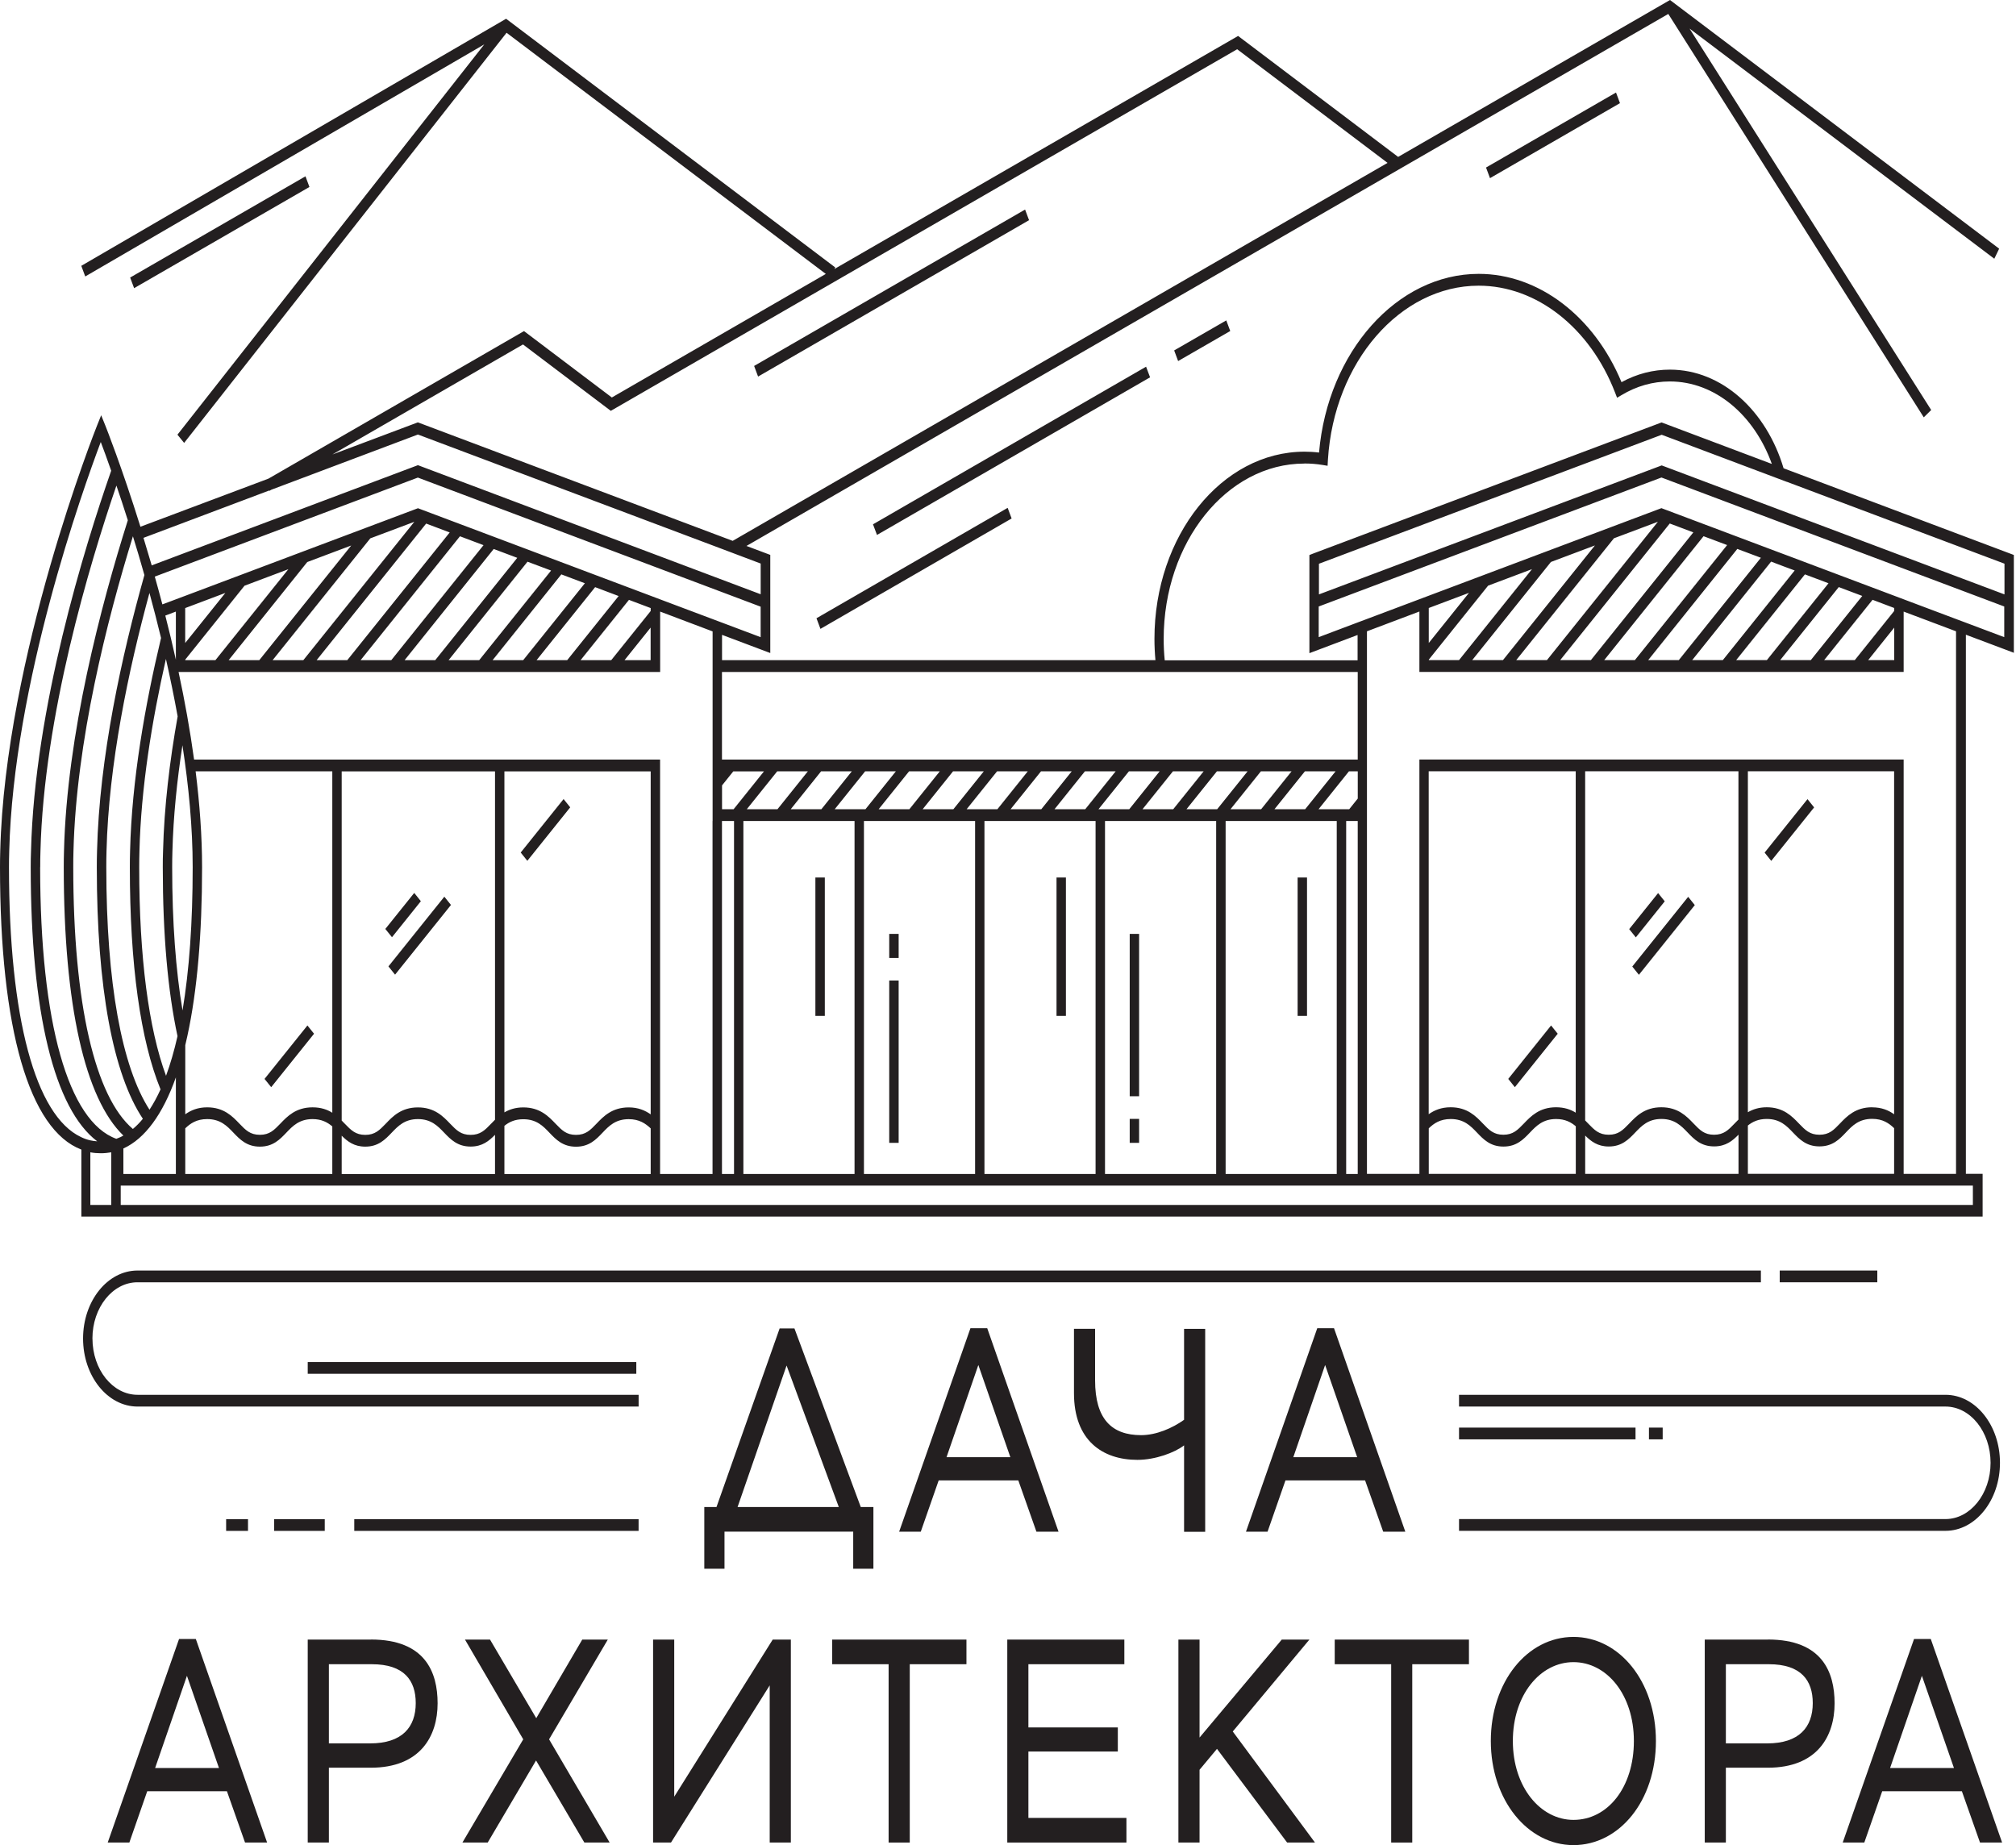
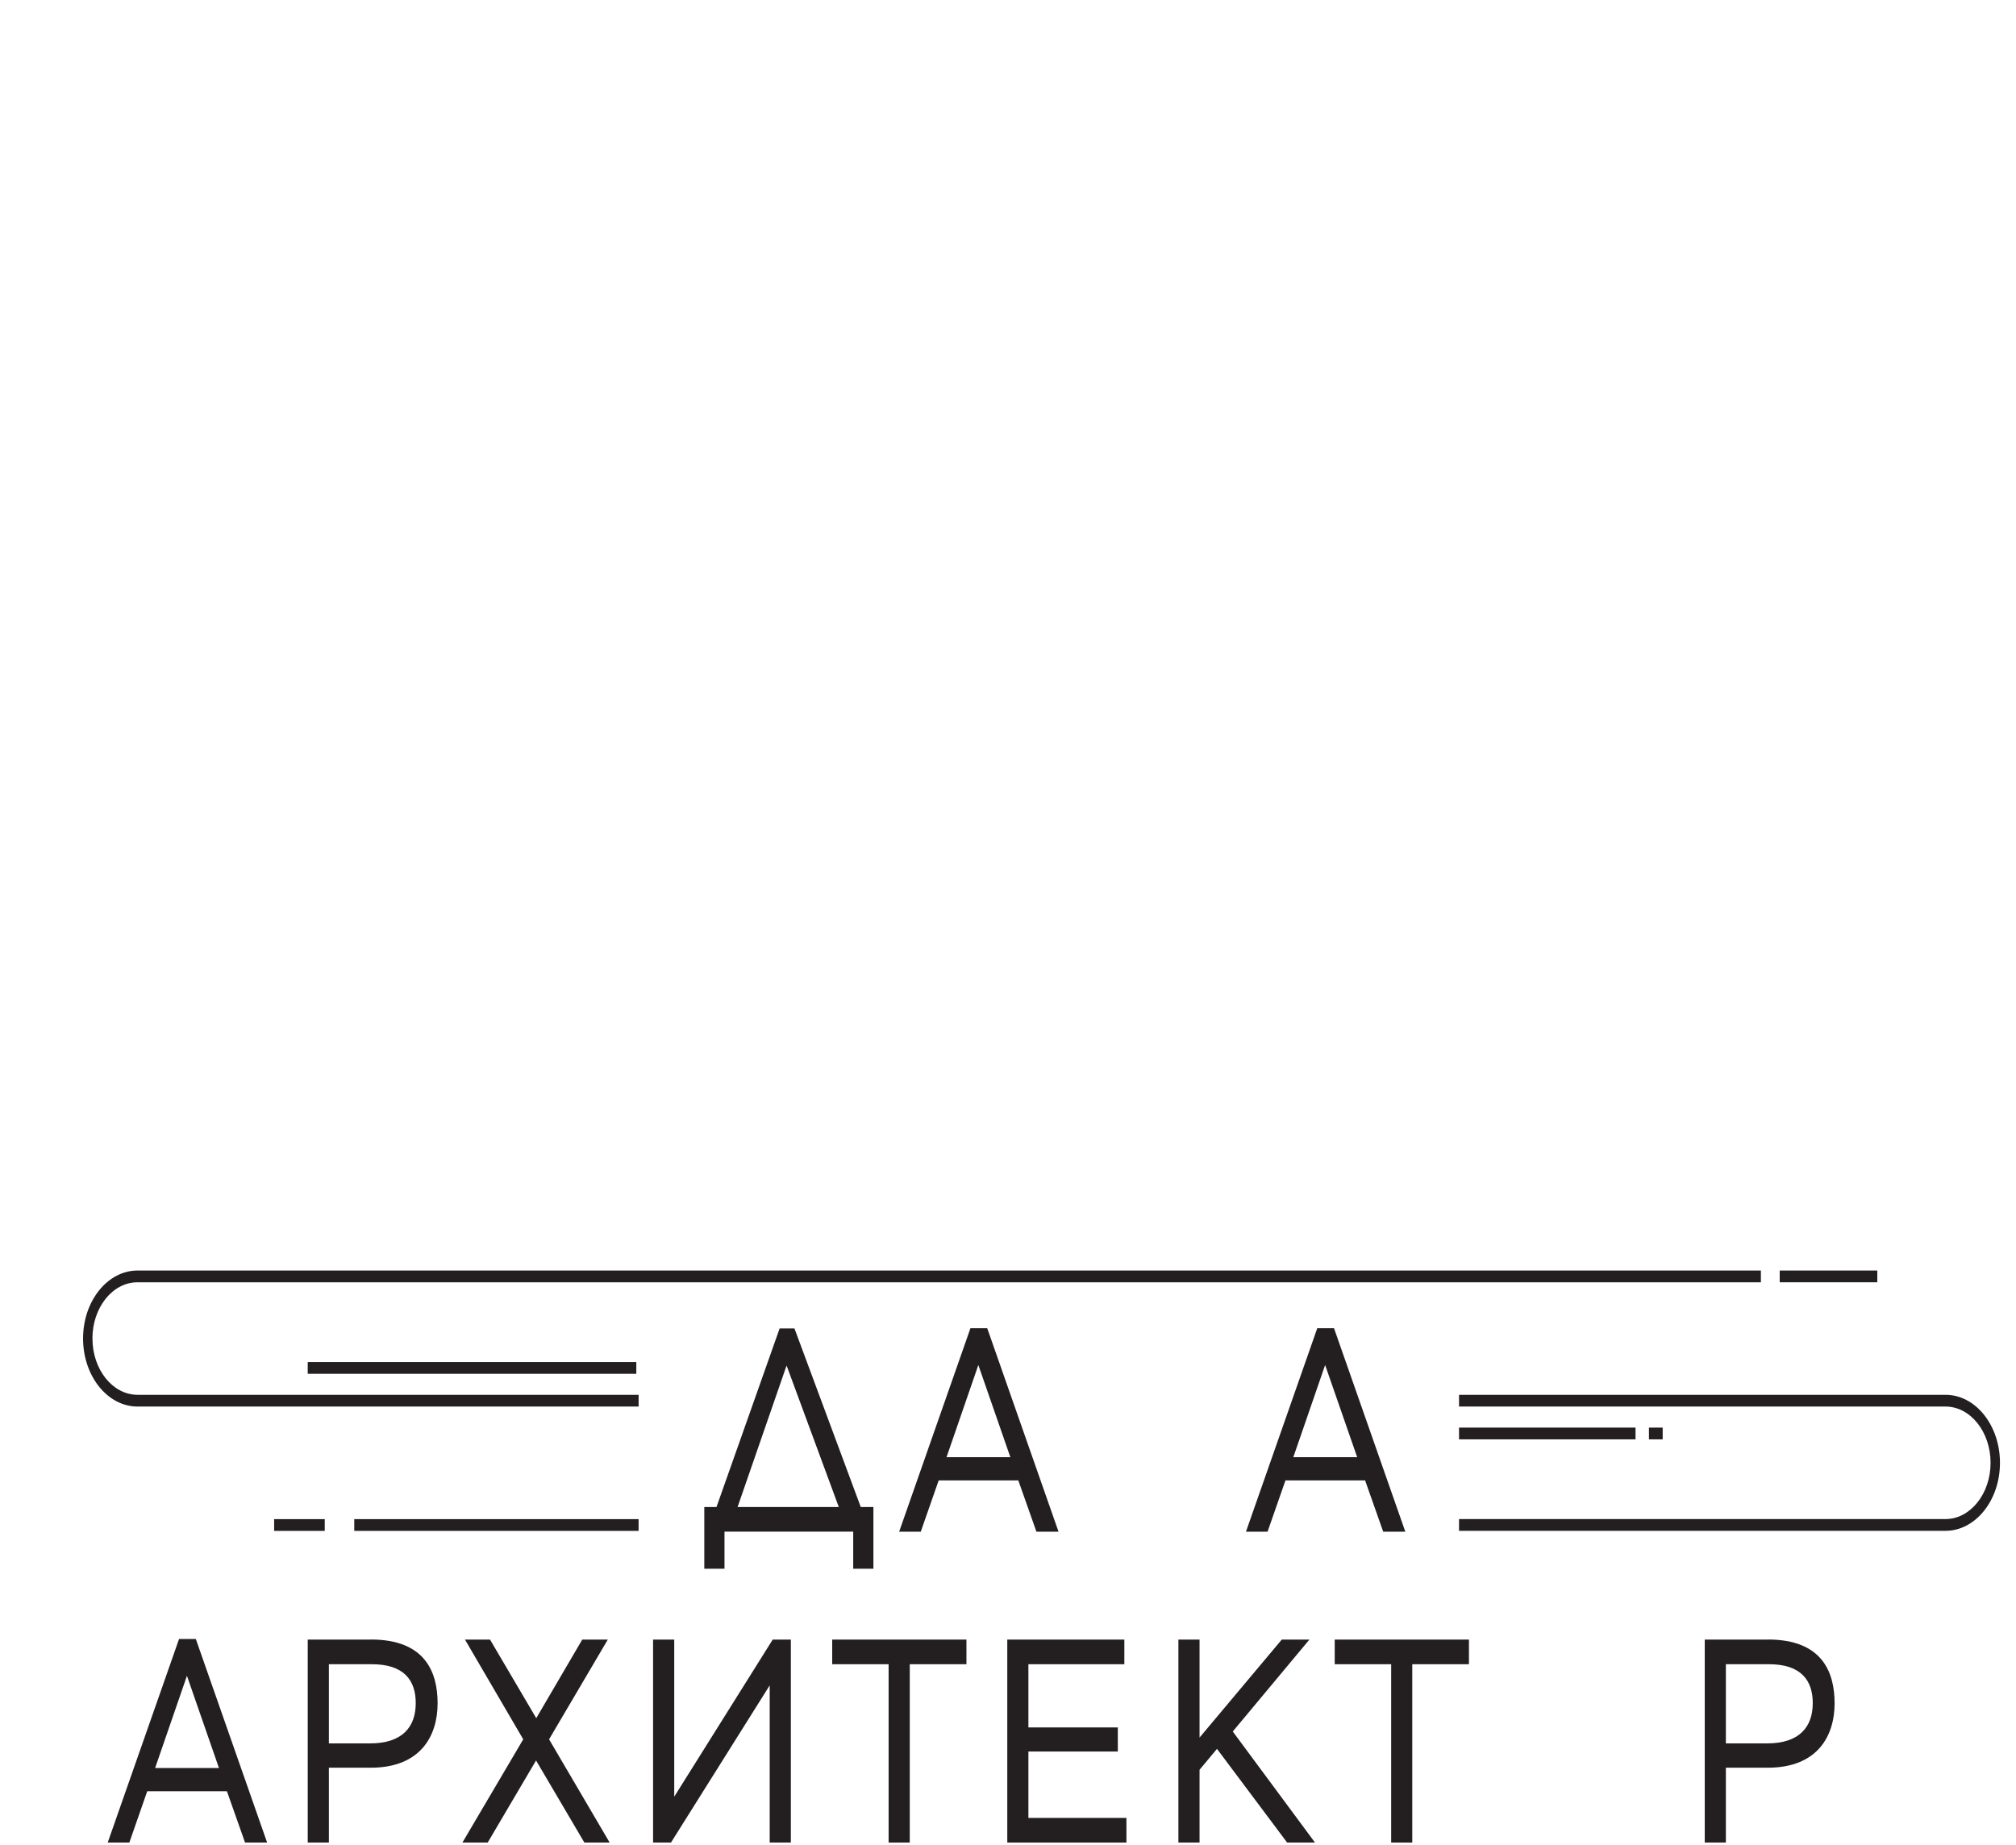
<svg xmlns="http://www.w3.org/2000/svg" width="59" height="54" viewBox="0 0 59 54" fill="none">
  <path d="M5.24 47.968L3.153 53.924H3.786L4.309 52.423H6.641L7.171 53.924H7.817L5.731 47.968H5.242H5.24ZM4.54 51.743L5.471 49.045L6.408 51.743H4.538H4.54Z" fill="#231F20" />
  <path d="M10.855 47.985H9.006V53.924H9.625V51.735H10.848C12.302 51.735 12.807 50.811 12.807 49.85C12.807 48.941 12.446 47.983 10.855 47.983V47.985ZM10.834 51.023H9.625V48.706H10.883C11.828 48.706 12.167 49.182 12.167 49.844C12.167 50.549 11.767 51.023 10.834 51.023Z" fill="#231F20" />
  <path d="M17.788 47.985H17.04L15.694 50.285L14.341 47.985H13.608L15.313 50.904L13.533 53.925H14.273L15.688 51.523L17.102 53.925H17.842L16.069 50.904L17.788 47.985Z" fill="#231F20" />
  <path d="M19.732 52.583V47.985H19.113V53.925H19.637L22.526 49.325V53.925H23.145V47.985H22.614L19.732 52.583Z" fill="#231F20" />
  <path d="M24.355 48.706H26.006V53.925H26.625V48.706H28.284V47.985H24.355V48.706Z" fill="#231F20" />
  <path d="M30.097 51.261H32.714V50.556H30.097V48.706H32.905V47.985H29.479V53.925H32.966V53.204H30.097V51.261Z" fill="#231F20" />
  <path d="M38.321 47.985H37.512L35.106 50.852V47.985H34.487V53.925H35.106V51.795L35.616 51.183L37.669 53.925H38.484L36.078 50.675L38.321 47.985Z" fill="#231F20" />
  <path d="M39.062 48.706H40.714V53.925H41.331V48.706H42.99V47.985H39.062V48.706Z" fill="#231F20" />
-   <path d="M46.049 47.907C44.691 47.907 43.63 49.231 43.63 50.954C43.63 52.676 44.705 54 46.049 54C47.394 54 48.462 52.702 48.462 50.954C48.462 49.205 47.387 47.907 46.049 47.907ZM46.049 53.262C45.084 53.262 44.275 52.304 44.275 50.954C44.275 49.603 45.077 48.645 46.049 48.645C47.022 48.645 47.817 49.595 47.817 50.954C47.817 52.312 47.05 53.262 46.049 53.262Z" fill="#231F20" />
  <path d="M51.74 47.985H49.891V53.924H50.509V51.735H51.733C53.187 51.735 53.691 50.811 53.691 49.85C53.691 48.941 53.331 47.983 51.74 47.983V47.985ZM51.719 51.023H50.509V48.706H51.768C52.712 48.706 53.052 49.182 53.052 49.844C53.052 50.549 52.652 51.023 51.719 51.023Z" fill="#231F20" />
-   <path d="M56.504 47.968H56.016L53.929 53.924H54.561L55.085 52.423H57.416L57.946 53.924H58.593L56.506 47.968H56.504ZM55.315 51.743L56.246 49.045L57.184 51.743H55.313H55.315Z" fill="#231F20" />
  <path d="M28.401 38.872L26.314 44.828H26.947L27.471 43.327H29.802L30.332 44.828H30.979L28.892 38.872H28.403H28.401ZM27.701 42.647L28.632 39.949L29.569 42.647H27.699H27.701Z" fill="#231F20" />
-   <path d="M34.654 41.552C34.308 41.799 33.838 42.002 33.396 42.002C32.54 42.002 32.049 41.535 32.049 40.399V38.889H31.431V40.773C31.431 42.164 32.273 42.725 33.287 42.725C33.81 42.725 34.381 42.513 34.653 42.301V44.83H35.271V38.891H34.653V41.554L34.654 41.552Z" fill="#231F20" />
  <path d="M39.039 38.872H38.551L36.464 44.828H37.096L37.62 43.327H39.951L40.481 44.828H41.128L39.041 38.872H39.039ZM37.85 42.647L38.781 39.949L39.719 42.647H37.849H37.85Z" fill="#231F20" />
  <path d="M23.25 38.878H22.817L20.969 44.105H20.612V45.912H21.203V44.826H24.97V45.912H25.561V44.105H25.191L23.25 38.878ZM23.02 39.964L24.548 44.105H21.586L23.02 39.964Z" fill="#231F20" />
  <path d="M2.705 39.174C2.705 38.265 3.297 37.528 4.023 37.528H51.534V37.184H4.025C3.146 37.184 2.431 38.077 2.431 39.174C2.431 40.271 3.146 41.165 4.025 41.165H18.69V40.821H4.025C3.297 40.821 2.706 40.081 2.706 39.174H2.705Z" fill="#231F20" />
  <path d="M18.689 44.46H10.368V44.804H18.689V44.46Z" fill="#231F20" />
  <path d="M56.937 40.821H42.7V41.165H56.937C57.665 41.165 58.256 41.905 58.256 42.811C58.256 43.718 57.663 44.458 56.937 44.458H42.7V44.802H56.937C57.815 44.802 58.531 43.908 58.531 42.811C58.531 41.714 57.815 40.821 56.937 40.821Z" fill="#231F20" />
  <path d="M18.622 39.862H9.006V40.206H18.622V39.862Z" fill="#231F20" />
  <path d="M47.865 41.781H42.7V42.125H47.865V41.781Z" fill="#231F20" />
  <path d="M48.66 41.781H48.258V42.125H48.66V41.781Z" fill="#231F20" />
  <path d="M9.504 44.46H8.023V44.804H9.504V44.46Z" fill="#231F20" />
-   <path d="M7.258 44.46H6.618V44.804H7.258V44.46Z" fill="#231F20" />
  <path d="M54.941 37.184H52.085V37.528H54.941V37.184Z" fill="#231F20" />
-   <path d="M23.863 29.731H24.139V25.681H23.863V29.731ZM30.92 29.731H31.195V25.681H30.92V29.731ZM37.976 29.731H38.251V25.681H37.976V29.731ZM26.024 33.448H26.3V28.696H26.024V33.448ZM26.024 28.035H26.3V27.332H26.024V28.035ZM33.062 33.448H33.337V32.745H33.062V33.448ZM33.062 32.084H33.337V27.332H33.062V32.084ZM34.479 10.567L36.004 9.688L35.888 9.377L34.363 10.256L34.479 10.567ZM43.606 5.214L47.41 3.019L47.294 2.708L43.49 4.903L43.606 5.214ZM24.011 18.405L29.606 15.174L29.49 14.863L23.895 18.094L24.011 18.405ZM30.116 6.444L30 6.133L22.07 10.71L22.186 11.021L30.116 6.444ZM33.541 10.732L25.549 15.345L25.666 15.656L33.658 11.043L33.541 10.732ZM8.94 5.16L3.809 8.123L3.925 8.434L9.056 5.472L8.94 5.16ZM48.72 26.379L48.526 26.137L47.68 27.192L47.874 27.434L48.72 26.379ZM47.77 28.287L47.964 28.529L49.6 26.489L49.406 26.247L47.77 28.287ZM51.643 24.953L51.837 25.195L53.092 23.63L52.898 23.388L51.643 24.953ZM58.937 19.114V16.242L52.198 13.705C51.697 12.022 50.394 10.818 48.872 10.818C48.378 10.818 47.902 10.941 47.455 11.185C46.652 9.253 45.027 8.015 43.277 8.015C40.884 8.015 38.858 10.299 38.603 13.245C38.459 13.227 38.317 13.219 38.179 13.219C35.756 13.219 33.786 15.676 33.786 18.697C33.786 18.907 33.796 19.116 33.815 19.321H21.131V18.58L22.543 19.112V16.24L21.846 15.978L48.824 0.408L56.301 12.214L56.518 12L49.446 0.836L58.365 7.572L58.507 7.278L48.874 0L40.918 4.592L36.234 1.052L24.421 7.872L24.444 7.827L14.811 0.549L2.379 7.78L2.495 8.091L14.173 1.299L5.193 12.722L5.389 12.962L14.825 0.959L24.168 8.017L17.906 11.633L15.336 9.69L7.857 14.008L4.11 15.416C3.561 13.655 3.097 12.491 3.085 12.46L2.961 12.153L2.838 12.46C2.812 12.527 0.149 19.213 0.007 24.899C0.002 25.059 0 25.219 0 25.376C0 30.124 0.858 33.065 2.381 33.644V35.604H58.023V34.353H57.533V18.576L58.944 19.107L58.937 19.114ZM52.3 14.103L58.663 16.497V17.396L48.671 13.636L48.631 13.621L38.6 17.396V16.499L48.631 12.724L51.984 13.986L52.3 14.105V14.103ZM38.179 13.565C38.35 13.565 38.529 13.578 38.709 13.608L38.853 13.632L38.863 13.452C39.04 10.598 40.979 8.361 43.275 8.361C44.965 8.361 46.531 9.588 47.266 11.488L47.325 11.641L47.448 11.568C47.891 11.3 48.371 11.164 48.869 11.164C50.198 11.164 51.343 12.155 51.855 13.578L48.668 12.378L48.628 12.363L38.419 16.205L38.321 16.244V19.116L39.731 18.584V19.326H34.087C34.066 19.12 34.056 18.913 34.056 18.701C34.056 15.87 35.903 13.567 38.173 13.567L38.179 13.565ZM39.735 19.667V22.23H21.129V19.667H39.735ZM39.485 23.684H38.588L39.478 22.574H39.736V23.371L39.487 23.682L39.485 23.684ZM39.735 24.028V34.358H39.397V24.028H39.735ZM21.467 23.684H21.131V22.986L21.46 22.576H22.358L21.467 23.687V23.684ZM21.482 24.028V34.358H21.129V24.028H21.482ZM22.753 23.684H21.855L22.746 22.574H23.643L22.753 23.684ZM24.032 22.574H24.929L24.038 23.684H23.141L24.03 22.574H24.032ZM21.756 24.028H25.009V34.358H21.756V24.028ZM24.428 23.684L25.319 22.574H26.218L25.328 23.684H24.428ZM26.613 23.684H25.714L26.605 22.574H27.504L26.613 23.684ZM27.892 22.574H28.792L27.901 23.684H27.002L27.892 22.574ZM25.284 24.028H28.537V34.358H25.284V24.028ZM28.289 23.684L29.18 22.574H30.079L29.189 23.684H28.289ZM30.466 22.574H31.365L30.474 23.684H29.575L30.466 22.574ZM28.811 24.028H32.063V34.358H28.811V24.028ZM31.76 23.684H30.861L31.751 22.574H32.651L31.76 23.684ZM33.039 22.574H33.938L33.048 23.684H32.148L33.039 22.574ZM34.327 22.574H35.226L34.335 23.684H33.436L34.327 22.574ZM32.339 24.028H35.592V34.358H32.339V24.028ZM34.723 23.684L35.614 22.574H36.512L35.621 23.684H34.723ZM36.908 23.684H36.011L36.901 22.574H37.799L36.908 23.684ZM38.189 22.574H39.087L38.196 23.684H37.298L38.189 22.574ZM35.869 24.028H39.121V34.358H35.869V24.028ZM22.264 18.649L21.127 18.221L20.853 18.118L19.68 17.677L19.043 17.437L12.272 14.889L12.232 14.874L5.422 17.437L4.783 17.677L4.752 17.688C4.679 17.409 4.604 17.139 4.53 16.875L12.229 13.977L22.261 17.755V18.651L22.264 18.649ZM20.853 24.028V34.358H19.318V22.23H5.68C5.561 21.361 5.405 20.501 5.226 19.667H19.32V17.899L20.855 18.479V22.23V24.028H20.853ZM18.4 32.41C17.911 32.41 17.66 32.674 17.457 32.886C17.275 33.076 17.143 33.214 16.857 33.214C16.572 33.214 16.442 33.076 16.258 32.886C16.055 32.674 15.804 32.41 15.315 32.41C15.085 32.41 14.908 32.471 14.762 32.555V22.576H19.043V32.614C18.878 32.497 18.677 32.41 18.4 32.41ZM19.043 33.024V34.36H14.762V32.949C14.899 32.838 15.067 32.756 15.315 32.756C15.703 32.756 15.896 32.957 16.081 33.152C16.273 33.353 16.473 33.56 16.857 33.56C17.242 33.56 17.441 33.353 17.634 33.15C17.819 32.955 18.012 32.754 18.4 32.754C18.71 32.754 18.892 32.882 19.043 33.024ZM14.374 32.886C14.191 33.076 14.059 33.214 13.773 33.214C13.487 33.214 13.357 33.076 13.173 32.886C12.97 32.674 12.719 32.41 12.231 32.41C11.742 32.41 11.492 32.674 11.29 32.886C11.106 33.076 10.974 33.214 10.69 33.214C10.406 33.214 10.273 33.076 10.089 32.886C10.061 32.856 10.03 32.825 10 32.795V22.576H14.487V32.771C14.447 32.81 14.409 32.849 14.374 32.886ZM14.487 33.214V34.36H10V33.238C10.17 33.407 10.363 33.558 10.69 33.558C11.073 33.558 11.272 33.35 11.466 33.147C11.652 32.953 11.844 32.752 12.231 32.752C12.617 32.752 12.811 32.953 12.996 33.147C13.189 33.348 13.39 33.556 13.773 33.556C14.116 33.556 14.31 33.392 14.487 33.212V33.214ZM4.698 31.883C4.597 32.106 4.49 32.302 4.375 32.477C3.566 31.226 3.111 28.765 3.111 25.381C3.111 25.227 3.112 25.07 3.117 24.914C3.18 22.366 3.759 19.611 4.374 17.353C4.49 17.776 4.603 18.217 4.713 18.671C4.244 20.635 3.857 22.835 3.807 24.901C3.802 25.061 3.8 25.221 3.8 25.379C3.8 28.246 4.114 30.453 4.698 31.881V31.883ZM5.147 31.531V34.358H3.611V33.612C4.239 33.327 4.762 32.616 5.147 31.531ZM4.859 31.485C4.351 30.105 4.074 28.024 4.074 25.381C4.074 25.227 4.076 25.07 4.081 24.914C4.126 23.055 4.447 21.089 4.856 19.285C4.98 19.834 5.095 20.395 5.199 20.966C4.966 22.271 4.804 23.613 4.772 24.903C4.765 25.063 4.764 25.223 4.764 25.381C4.764 27.354 4.913 29.015 5.195 30.325C5.098 30.755 4.985 31.142 4.859 31.485ZM4.838 18.016L5.147 17.899V19.308C5.048 18.865 4.946 18.435 4.838 18.016ZM5.039 25.381C5.039 25.227 5.041 25.07 5.046 24.914C5.072 23.896 5.18 22.848 5.339 21.811C5.523 23.008 5.639 24.22 5.639 25.381C5.639 27.002 5.538 28.406 5.342 29.573C5.145 28.406 5.039 26.999 5.039 25.381ZM5.422 33.022C5.571 32.879 5.753 32.752 6.063 32.752C6.451 32.752 6.644 32.953 6.829 33.147C7.022 33.348 7.221 33.558 7.606 33.558C7.99 33.558 8.188 33.35 8.382 33.147C8.567 32.953 8.76 32.752 9.148 32.752C9.409 32.752 9.583 32.845 9.725 32.966V34.358H5.422V33.022ZM9.148 32.408C8.659 32.408 8.408 32.672 8.205 32.884C8.021 33.074 7.89 33.212 7.606 33.212C7.321 33.212 7.188 33.074 7.006 32.884C6.803 32.672 6.552 32.408 6.063 32.408C5.786 32.408 5.585 32.495 5.422 32.611V30.589C5.445 30.498 5.465 30.405 5.486 30.308C5.77 29 5.914 27.341 5.914 25.381C5.914 24.467 5.843 23.52 5.725 22.574H9.725V32.566C9.576 32.473 9.392 32.408 9.148 32.408ZM7.153 17.143L8.439 16.659L6.304 19.321H5.422V19.304L7.155 17.143H7.153ZM5.42 18.818V17.796L6.595 17.353L5.42 18.818ZM17.887 19.321H16.991L18.407 17.556L19.043 17.796V17.882L17.888 19.321H17.887ZM19.041 18.368V19.321H18.277L19.041 18.368ZM16.599 19.321H15.703L17.417 17.184L18.105 17.444L16.599 19.321ZM15.312 19.321H14.416L16.428 16.81L17.117 17.07L15.313 19.319L15.312 19.321ZM14.024 19.321H13.128L15.438 16.439L16.128 16.698L14.024 19.321ZM12.738 19.321H11.841L14.449 16.067L15.138 16.326L12.737 19.321H12.738ZM11.451 19.321H10.553L13.461 15.695L14.151 15.955L11.451 19.321ZM10.163 19.321H9.266L12.472 15.323L13.161 15.583L10.163 19.321ZM8.876 19.321H7.978L10.837 15.756L12.125 15.272L8.877 19.321H8.876ZM7.588 19.321H6.691L8.992 16.449L10.279 15.965L7.588 19.321ZM15.306 10.081L17.876 12.024L36.207 1.441L40.608 4.767L21.443 15.829L12.269 12.376L12.229 12.361L9.728 13.301L15.306 10.081ZM7.879 14.355L7.883 14.366L7.942 14.332L12.231 12.717L21.328 16.14L21.465 16.192L22.262 16.493V17.392L12.271 13.629L12.231 13.614L4.44 16.547C4.358 16.266 4.278 15.998 4.199 15.741L7.879 14.355ZM4.226 16.83C3.563 19.183 2.908 22.159 2.84 24.901C2.835 25.061 2.833 25.221 2.833 25.379C2.833 28.91 3.31 31.44 4.181 32.743C4.088 32.858 3.989 32.957 3.889 33.041C2.781 32.099 2.144 29.381 2.144 25.379C2.144 25.225 2.145 25.067 2.15 24.912C2.23 21.696 3.131 18.15 3.89 15.695C4.001 16.052 4.114 16.43 4.226 16.83ZM0.263 25.381C0.263 25.227 0.265 25.07 0.27 24.914C0.392 20.009 2.424 14.329 2.949 12.936C3.024 13.134 3.13 13.42 3.254 13.776C2.473 16.013 1.01 20.728 0.908 24.901C0.901 25.061 0.899 25.221 0.899 25.379C0.899 29.651 1.596 32.46 2.845 33.402C2.776 33.398 2.708 33.389 2.643 33.374C2.547 33.353 2.457 33.32 2.369 33.277C1.04 32.65 0.263 29.798 0.263 25.379V25.381ZM3.256 35.265H2.644V33.724C2.743 33.744 2.847 33.752 2.951 33.752C3.055 33.752 3.156 33.742 3.256 33.724V35.265ZM1.177 25.381C1.177 25.227 1.178 25.07 1.184 24.914C1.282 20.97 2.615 16.525 3.407 14.211C3.511 14.513 3.623 14.855 3.741 15.226C2.955 17.711 1.958 21.487 1.873 24.903C1.868 25.063 1.866 25.223 1.866 25.381C1.866 29.42 2.488 32.153 3.611 33.234C3.584 33.249 3.558 33.264 3.53 33.277C3.488 33.297 3.447 33.314 3.405 33.329C2 32.825 1.175 29.934 1.175 25.381H1.177ZM57.738 34.699V35.265H3.533V34.699H57.741H57.738ZM55.712 19.665V17.899L57.245 18.476V34.355H55.712V22.228H41.54V34.355H40.005V18.476L41.54 17.897V19.665H55.712ZM43.549 17.141L44.835 16.657L42.7 19.319H41.816V19.304L43.55 17.141H43.549ZM41.814 18.818V17.794L42.991 17.351L41.814 18.818ZM54.282 19.319H53.386L54.802 17.554L55.436 17.794V17.88L54.282 19.319ZM55.436 18.368V19.319H54.674L55.436 18.368ZM52.995 19.319H52.099L53.813 17.182L54.501 17.441L52.995 19.319ZM51.707 19.319H50.811L52.823 16.81L53.513 17.07L51.709 19.319H51.707ZM50.42 19.319H49.524L51.834 16.436L51.981 16.493L52.244 16.592L52.523 16.696L50.42 19.319ZM49.134 19.319H48.236L50.844 16.065L51.534 16.324L49.132 19.319H49.134ZM47.846 19.319H46.949L49.856 15.693L50.546 15.952L47.846 19.319ZM46.559 19.319H45.661L48.867 15.321L49.557 15.581L46.559 19.319ZM45.271 19.319H44.374L47.233 15.754L48.52 15.27L45.271 19.321V19.319ZM43.984 19.319H43.086L45.389 16.447L46.677 15.963L43.984 19.321V19.319ZM54.79 32.406C54.301 32.406 54.05 32.67 53.847 32.882C53.665 33.072 53.534 33.21 53.248 33.21C52.962 33.21 52.832 33.072 52.648 32.882C52.445 32.67 52.194 32.406 51.705 32.406C51.475 32.406 51.298 32.467 51.153 32.551V22.572H55.433V32.611C55.268 32.493 55.067 32.408 54.79 32.408V32.406ZM55.433 33.02V34.353H51.153V32.94C51.29 32.83 51.458 32.748 51.705 32.748C52.094 32.748 52.286 32.949 52.471 33.143C52.664 33.344 52.863 33.551 53.248 33.551C53.632 33.551 53.832 33.344 54.024 33.141C54.209 32.946 54.402 32.745 54.79 32.745C55.1 32.745 55.282 32.873 55.433 33.018V33.02ZM50.764 32.882C50.581 33.072 50.449 33.21 50.163 33.21C49.877 33.21 49.747 33.072 49.564 32.882C49.361 32.67 49.11 32.406 48.621 32.406C48.132 32.406 47.883 32.67 47.68 32.882C47.496 33.072 47.365 33.21 47.08 33.21C46.796 33.21 46.663 33.072 46.479 32.882C46.451 32.851 46.422 32.821 46.391 32.791V22.572H50.877V32.767C50.837 32.806 50.799 32.845 50.763 32.882H50.764ZM50.879 33.21V34.355H46.392V33.234C46.562 33.402 46.755 33.554 47.082 33.554C47.465 33.554 47.664 33.346 47.858 33.143C48.044 32.949 48.236 32.748 48.623 32.748C49.009 32.748 49.203 32.949 49.389 33.143C49.581 33.344 49.782 33.551 50.165 33.551C50.508 33.551 50.704 33.387 50.879 33.208V33.21ZM45.54 32.406C45.051 32.406 44.8 32.67 44.597 32.882C44.413 33.072 44.282 33.21 43.998 33.21C43.713 33.21 43.58 33.072 43.398 32.882C43.195 32.67 42.944 32.406 42.455 32.406C42.178 32.406 41.977 32.493 41.812 32.609V22.572H46.115V32.564C45.966 32.471 45.782 32.406 45.538 32.406H45.54ZM46.117 32.964V34.355H41.814V33.022C41.963 32.879 42.145 32.75 42.457 32.75C42.845 32.75 43.038 32.951 43.223 33.145C43.415 33.346 43.615 33.556 43.999 33.556C44.384 33.556 44.582 33.348 44.776 33.145C44.961 32.951 45.154 32.75 45.542 32.75C45.805 32.75 45.977 32.843 46.119 32.964H46.117ZM57.244 18.116L56.072 17.675L55.435 17.435L52.317 16.261L52.052 16.162L48.663 14.887L48.623 14.872L41.812 17.435L41.175 17.675L40.003 18.116L39.728 18.219L38.593 18.647V17.75L48.624 13.975L58.656 17.75V18.647L57.519 18.219L57.244 18.116ZM44.14 31.576L44.334 31.818L45.588 30.254L45.394 30.012L44.14 31.576ZM15.239 24.951L15.433 25.193L16.688 23.628L16.494 23.386L15.239 24.951ZM7.742 31.576L7.937 31.818L9.191 30.254L8.997 30.012L7.742 31.576ZM12.317 26.375L12.123 26.133L11.277 27.187L11.472 27.429L12.317 26.375ZM11.368 28.283L11.562 28.525L13.198 26.485L13.004 26.243L11.368 28.283Z" fill="#231F20" />
</svg>